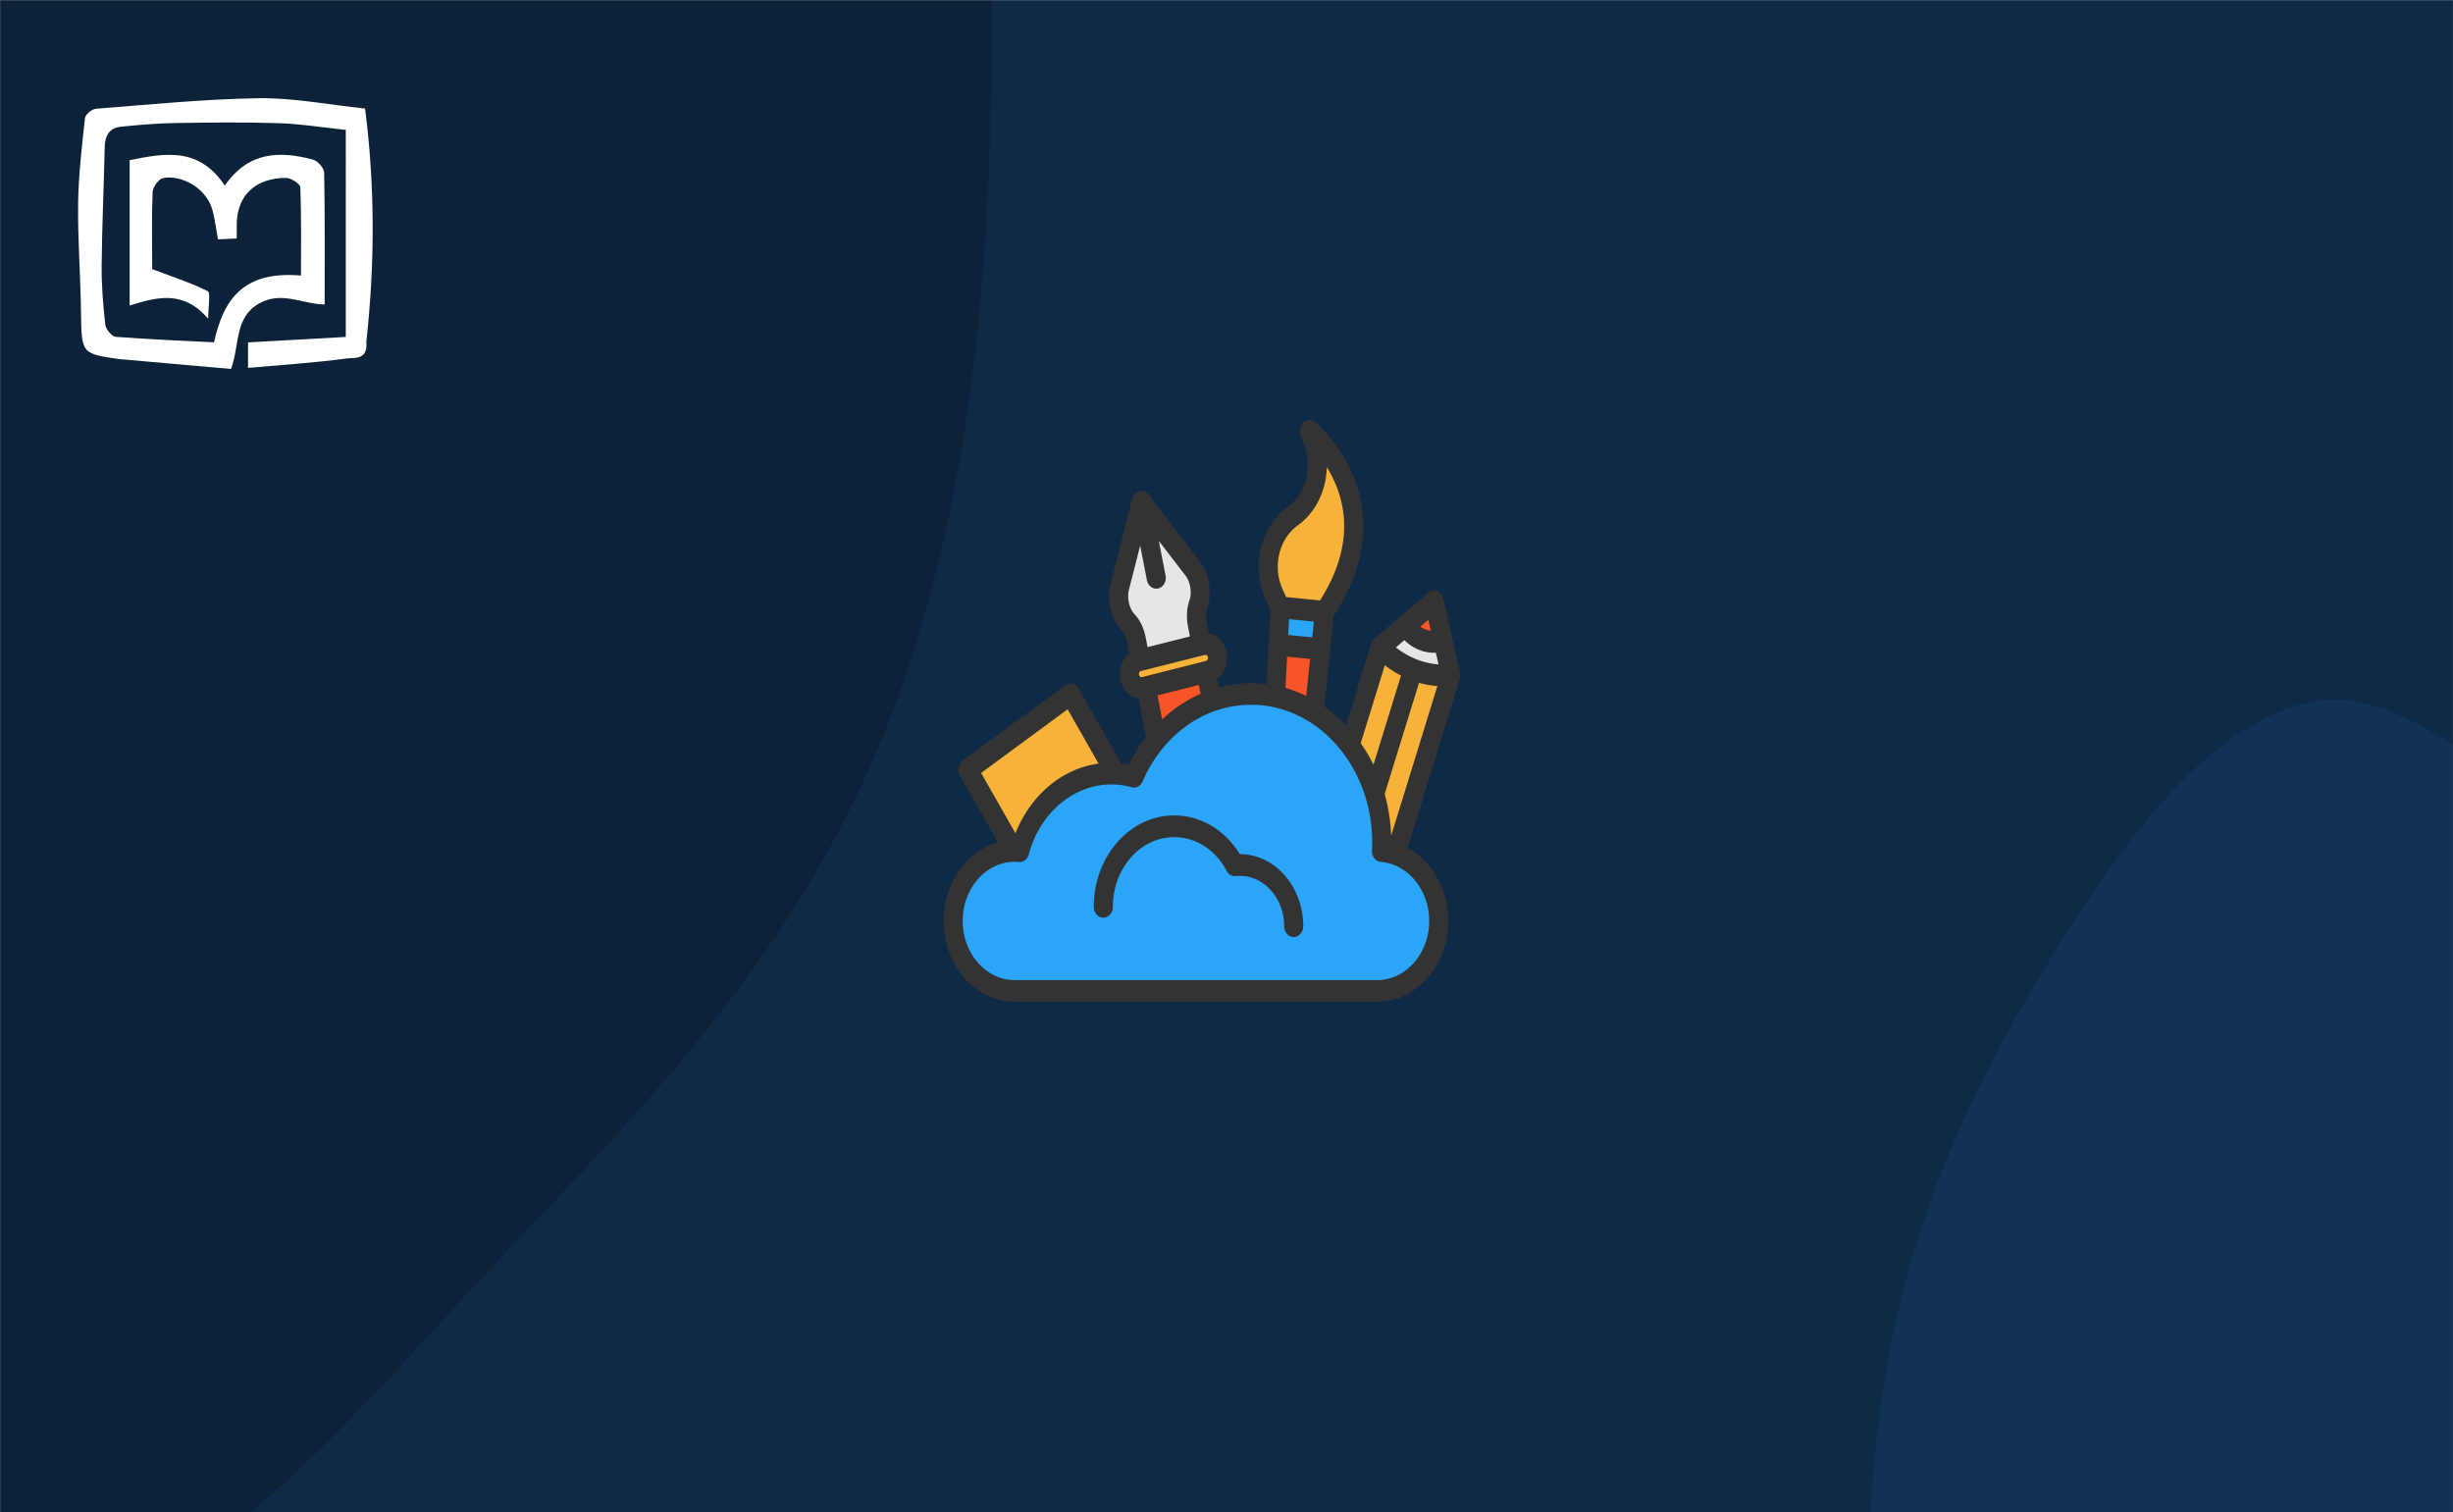
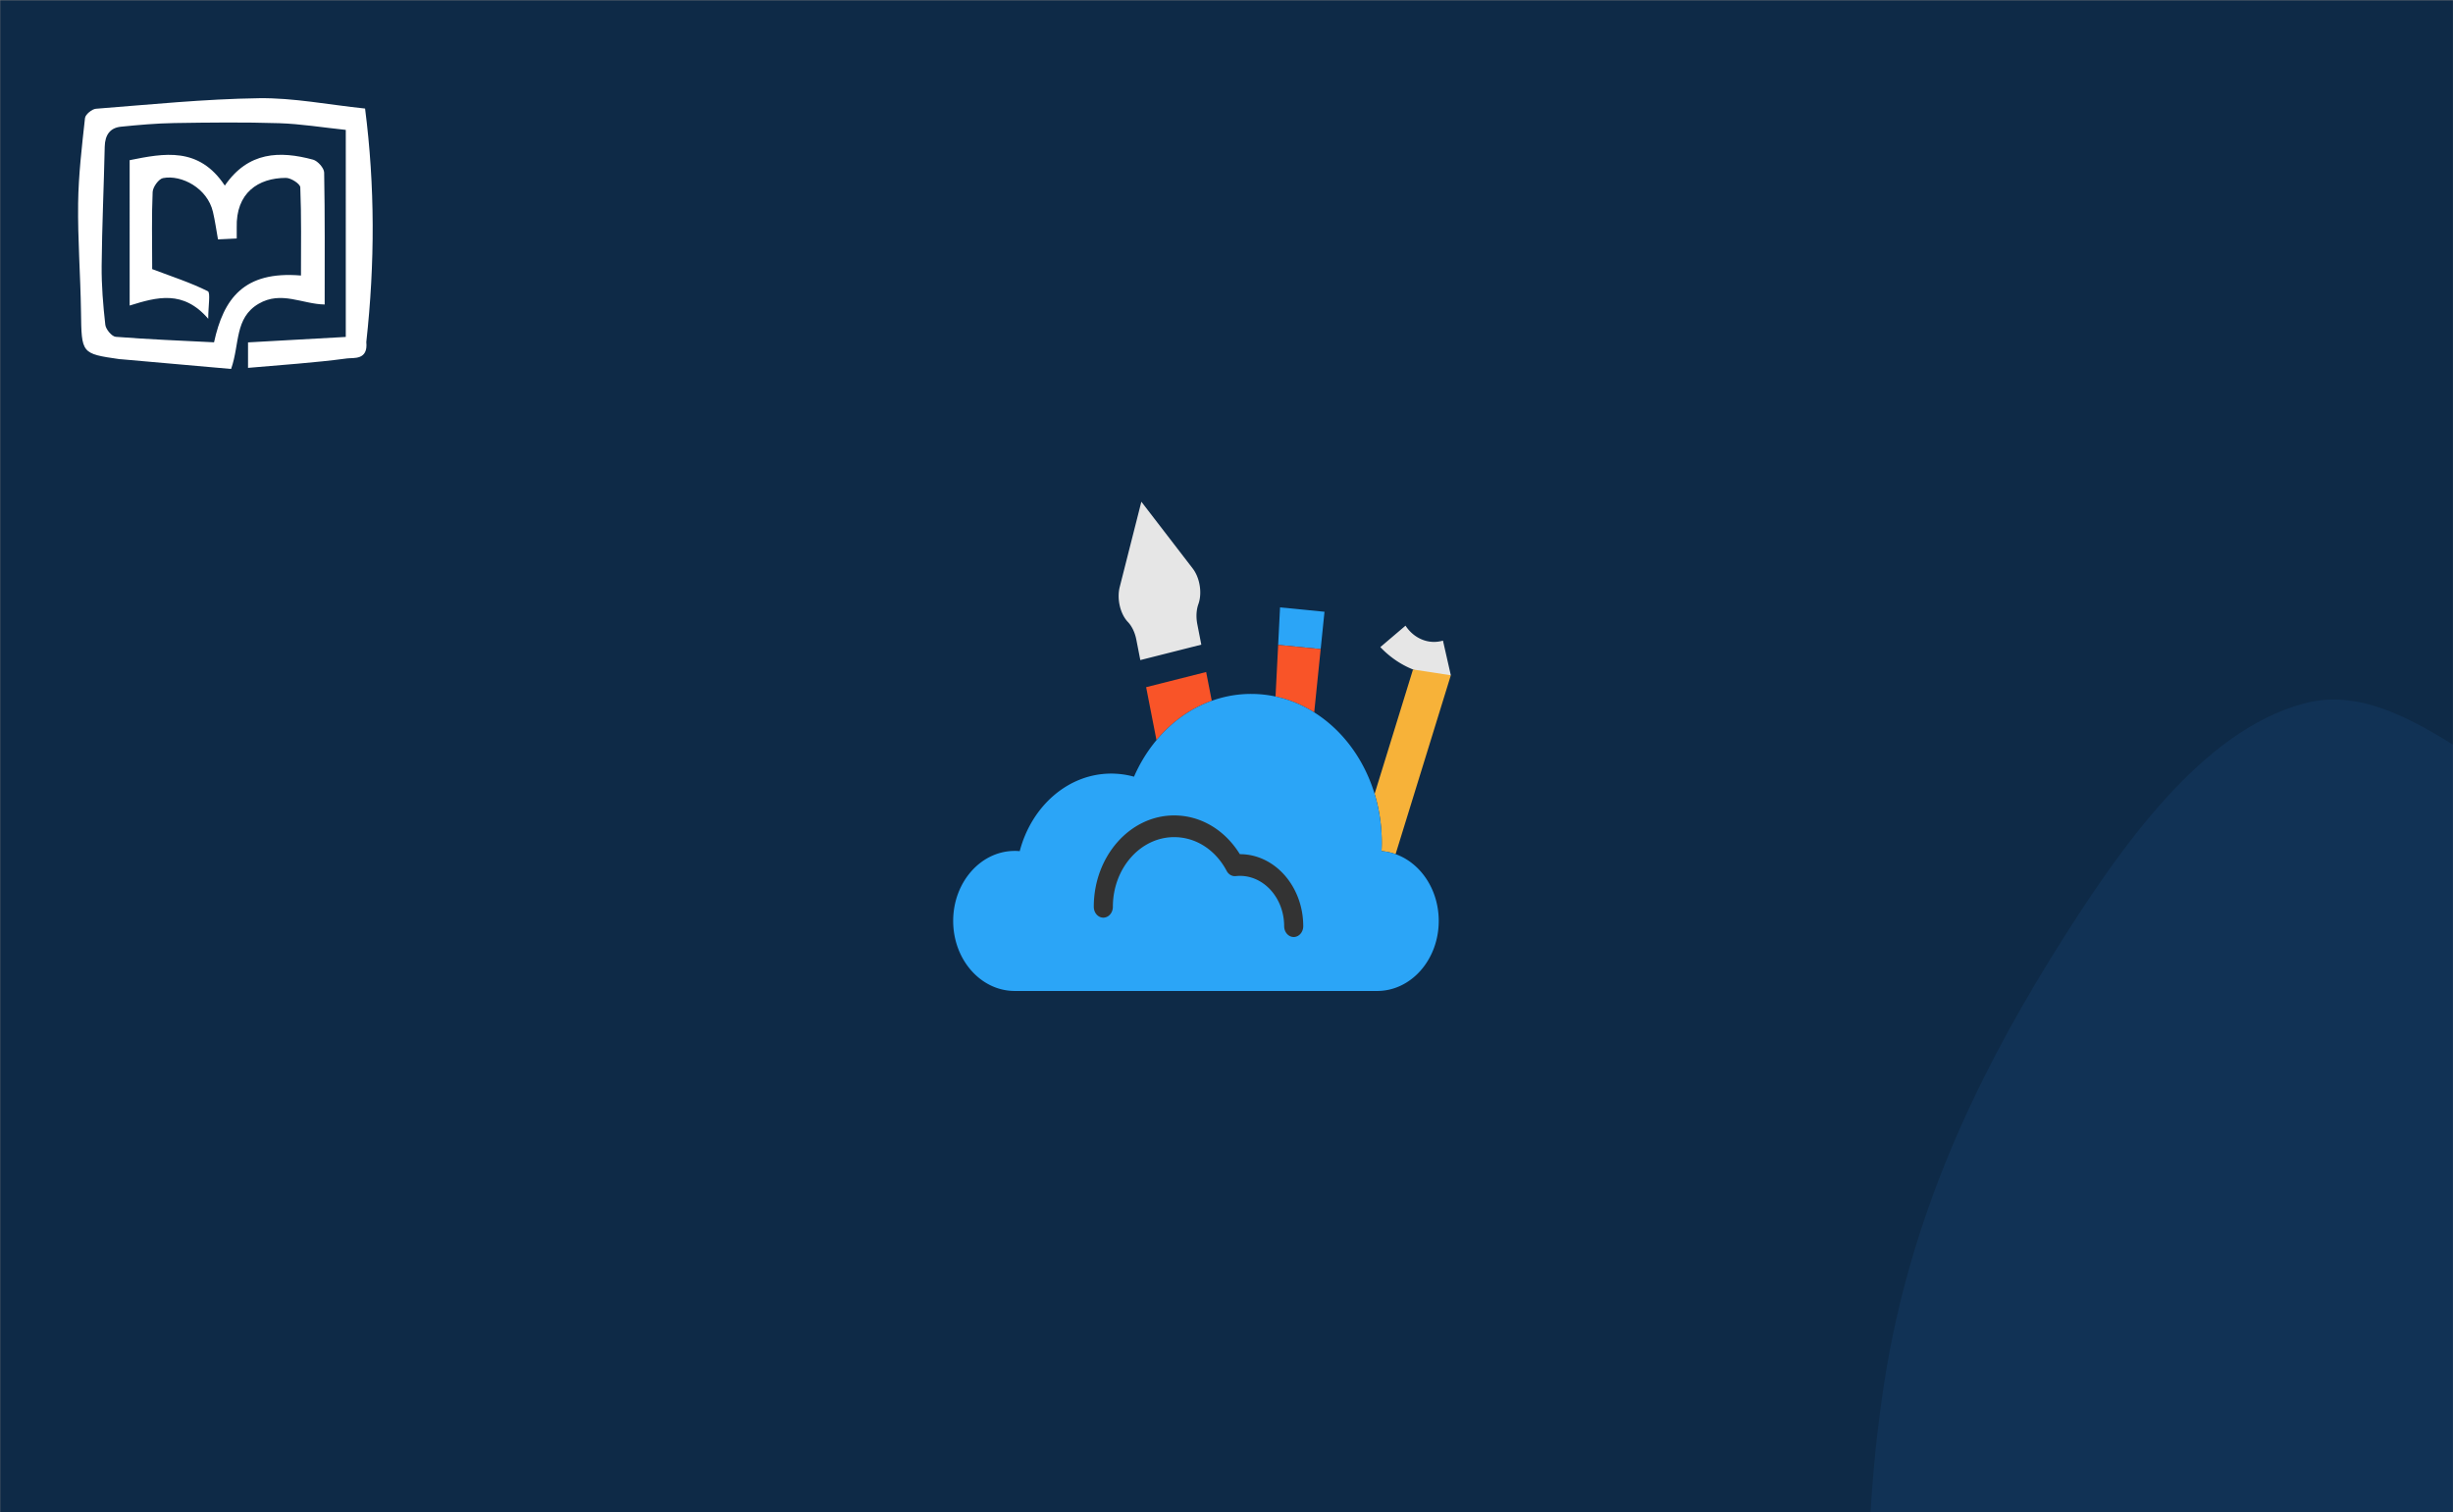
<svg xmlns="http://www.w3.org/2000/svg" xmlns:xlink="http://www.w3.org/1999/xlink" xml:space="preserve" width="730" height="450">
  <rect width="100%" height="100%" fill="#808080" stroke="none" />
  <defs>
    <linearGradient id="a">
      <stop offset="0" style="stop-color:#000;stop-opacity:1" />
      <stop offset="1" style="stop-color:#000;stop-opacity:0" />
    </linearGradient>
    <linearGradient xlink:href="#a" id="c" x1="0" x2="219.207" y1="-.289" y2="199.542" gradientTransform="matrix(.301 0 0 .444 .152 .117)" gradientUnits="userSpaceOnUse" />
    <mask id="b">
      <path fill="#fff" d="M0 0h1440v560H0Z" />
    </mask>
  </defs>
  <g fill="none" mask="url(#b)" style="fill:url(#c);fill-opacity:1" transform="scale(.507 .804)">
    <path fill="#0e2a47" d="M0 0h1440v560H0Z" />
-     <path fill="#0b2239" d="M0 598.587c111.197 3.535 204.862-74.057 297.595-135.521 91.509-60.653 186.982-121.201 237.1-218.879 51.268-99.921 51.581-215.277 43.121-327.264-8.956-118.554-3.918-258.356-93.285-336.771-89.573-78.595-227.683-44.824-346.763-49.348-91.509-3.477-176.452 21.227-267.903 25.995-126.687 6.605-286.48-85.557-372.796 7.409-85.177 91.739 8.829 242.964 25.086 367.088 11.798 90.076 25.299 175.75 57.154 260.827 34.149 91.204 64.974 184.734 135.011 252.403C-206.264 521.256-110.372 595.079 0 598.587" />
    <path fill="#113255" d="M1440 887.89c63.832-4.862 126.88-12.401 183.237-42.767 59.527-32.074 125.743-70.235 146.133-134.705 20.145-63.694-32.718-125.583-42.932-191.602-10.061-65.027 29.249-145.426-16.525-192.697-46.282-47.796-128.548-12.688-193.987-24.698-56.53-10.375-107.238-50.699-163.885-40.982-59.066 10.132-106.689 51.744-148.599 94.582-43.959 44.933-82.566 95.887-97.483 156.951-15.801 64.68-11.357 132.799 11.415 195.366 23.978 65.879 59.347 132.9 120.525 167.137 60.135 33.653 133.389 18.649 202.101 13.415" />
  </g>
-   <path d="m321.819 217.117 13.452 29.51a24.55 34.849 0 0 0-1.299-.047c-12.88 0-23.751 12.152-27.255 28.817a19.1 27.113 0 0 0-1.475-.09c-.065 0-.13 0-.195.007l-13.742-30.157Z" style="fill:#f7b239;stroke-width:.358" transform="matrix(1 0 0 .801 -3.252 32.71)" />
  <path d="m342.915 145.57 15.296 24.835c1.438 2.336 2.232 5.694 2.232 8.89 0 1.52-.18 3.007-.56 4.33-.618 2.14-.729 4.818-.321 7.437l1.192 7.617-11.368 3.59-6.782 2.138-1.192-7.619a9.978 14.164 0 0 0-.958-3.666c-.428-1.108-.951-2.091-1.549-2.874-2.283-2.994-3.326-8.574-2.43-12.987zm89.754 51.603 2.343 12.877h-.005a27.942 39.665 0 0 1-11.25-2.15 27.974 39.71 0 0 1-9.731-8.314l7.5-7.963a10.503 14.91 0 0 0 4.975 5.179 10.52 14.934 0 0 0 6.163.371z" style="fill:#e6e6e6;stroke-width:.358" transform="matrix(1 0 0 .801 -3.252 32.71)" />
-   <path d="m430.015 182.604 2.654 14.57h-.005a10.519 14.932 0 0 1-6.163-.372 10.504 14.911 0 0 1-4.974-5.18z" style="fill:#f95428;stroke-width:.358" transform="matrix(1 0 0 .801 -3.252 32.71)" />
  <path d="m397.414 186.457-1.135 13.86-.043-.006-12.61-1.553.564-13.93z" style="fill:#2ba5f7;stroke-width:.358" transform="matrix(1 0 0 .801 -3.252 32.71)" />
  <path d="m396.279 200.318-1.924 23.518a38.439 54.566 0 0 0-11.51-5.886l.78-19.192 12.612 1.553zm-34.085 8.523 1.676 10.696a38.778 55.047 0 0 0-16.454 14.617l-3.082-19.681z" style="fill:#f95428;stroke-width:.358" transform="matrix(1 0 0 .801 -3.252 32.71)" />
-   <path d="m435.012 210.05-16.439 66.454a18.274 25.94 0 0 0-4.19-1.123c.042-1.07.073-2.138.073-3.219 0-6.32-.75-12.392-2.128-18.046l11.428-46.209v-.007a27.942 39.665 0 0 0 11.253 2.15z" style="fill:#f7b239;stroke-width:.358" transform="matrix(1 0 0 .801 -3.252 32.71)" />
-   <path d="M423.756 207.903v.004l-11.428 46.208a38.742 54.995 0 0 0-7.333-18.035l9.028-36.492h.005a27.973 39.708 0 0 0 9.73 8.312zm-58.247-5.413a3.645 5.175 0 0 1-2.771 6.173l-18.4 5.812-.546.173a3.65 5.181 0 0 1-4.354-3.934 3.536 5.02 0 0 1-.087-1.125c0-2.375 1.154-4.518 2.858-5.056l.397-.123 6.781-2.139 11.369-3.59.4-.124a3.653 5.186 0 0 1 4.355 3.935zm27.42-83.277s26.399 26.706 4.486 67.244l-13.225-1.63-1.772-4.9a15.699 22.285 0 0 1 5.565-29.005 15.7 22.287 0 0 0 7.303-18.832 15.672 22.247 0 0 0-1.026-7.905z" style="fill:#f7b239;stroke-width:.358" transform="matrix(1 0 0 .801 -3.252 32.71)" />
+   <path d="m435.012 210.05-16.439 66.454a18.274 25.94 0 0 0-4.19-1.123c.042-1.07.073-2.138.073-3.219 0-6.32-.75-12.392-2.128-18.046l11.428-46.209v-.007z" style="fill:#f7b239;stroke-width:.358" transform="matrix(1 0 0 .801 -3.252 32.71)" />
  <path d="M418.573 276.506c7.44 3.309 12.839 13.167 12.839 24.817 0 14.372-8.204 26.022-18.328 26.022H305.24c-10.123 0-18.327-11.65-18.327-26.022 0-14.274 8.099-25.866 18.134-26.012.065-.007.13-.007.193-.007.497 0 .988.038 1.477.09 3.504-16.665 14.376-28.817 27.255-28.817.436 0 .868.016 1.3.05a28.432 40.36 0 0 1 5.455 1.107 38.945 55.284 0 0 1 6.69-13.58 38.732 54.982 0 0 1 28.164-17.172c2.483 0 4.91.329 7.265.968a38.434 54.559 0 0 1 11.51 5.886 39.029 55.403 0 0 1 10.639 12.242 38.742 54.995 0 0 1 7.331 18.035 38.815 55.099 0 0 1 2.128 18.047c0 1.08-.03 2.152-.071 3.218a18.256 25.915 0 0 1 4.19 1.126z" style="fill:#2ba5f7;stroke-width:.358" transform="matrix(1 0 0 .801 -3.252 32.71)" />
-   <path d="m437.762 209.04-5-27.447a2.838 4.029 0 0 0-4.449-2.219l-15.992 16.982a2.838 4.029 0 0 0-.978 1.89l-7.517 30.39a41.975 59.585 0 0 0-6.437-6.925l2.757-33.705c6.997-13.295 9.85-26.643 8.473-39.69-2.121-20.122-13.556-31.894-14.042-32.389a2.838 4.029 0 0 0-4.303 4.718l1.332 4.97a12.902 18.315 0 0 1-5.14 21.904 18.446 26.186 0 0 0-6.576 34.248l1.42 3.923-1.122 27.626a41.97 59.578 0 0 0-4.606-.36 41.805 59.344 0 0 0-9.588 1.584l-.504-3.218a6.458 9.167 0 0 0 1.931-2.769 6.445 9.15 0 0 0 .86-6.939 6.442 9.145 0 0 0-2.851-5.773 6.474 9.19 0 0 0-2.416-1.317l-.68-4.335c-.284-1.82-.22-3.657.179-5.037 1.576-5.485.665-12.803-2.165-17.399l-15.293-24.84a2.838 4.029 0 0 0-4.867 1.538l-6.44 31.693c-1.192 5.866.167 13.041 3.232 17.061.772 1.013 1.38 2.638 1.663 4.457l.679 4.337a6.48 9.199 0 0 0-1.795 2.645 6.445 9.15 0 0 0-.86 6.943 6.444 9.147 0 0 0 2.85 5.771 6.47 9.185 0 0 0 2.575 1.353l2.232 14.263a41.803 59.342 0 0 0-5.11 10.205 31.45 44.644 0 0 0-2.326-.428l-12.684-27.826a2.838 4.029 0 0 0-3.926-1.193l-30.514 28.036a2.84 4.031 0 0 0-.84 5.573l11.3 24.794c-9.258 3.21-16.15 15.074-16.15 29.188 0 16.568 9.497 30.048 21.166 30.048h107.846c11.673 0 21.167-13.48 21.167-30.048 0-11.863-4.931-22.273-12.098-27.13l15.537-62.81a2.838 4.029 0 0 0 .07-2.346zm-22.44 45.127 10.221-41.322a30.923 43.897 0 0 0 5.464 1.223l-13.755 55.603a41.507 58.92 0 0 0-1.93-15.504zm3.335-54.468 2.537-2.697a13.404 19.028 0 0 0 4.367 3.606 13.412 19.04 0 0 0 4.447 1.08c.181 0 .363-.013.544-.022l.793 4.357a25.298 35.911 0 0 1-12.688-6.324zm9.67-10.268.747 4.112a7.785 11.051 0 0 1-1.633-.54 7.798 11.07 0 0 1-1.512-1.027zm-12.953 16.851a30.933 43.91 0 0 0 4.81 3.894l-8.194 33.13a41.865 59.43 0 0 0-3.794-8.007zM386.856 189.2l7.4.914-.48 5.852-7.158-.885zm2.648-34.87c5.337-4.798 8.447-13.031 8.604-21.613 2.166 4.377 4.183 10.05 4.895 16.793 1.11 10.547-1.22 21.55-6.923 32.737L386 181.004l-1.057-2.92a12.794 18.161 0 0 1 4.56-23.754zm-3.214 48.802 6.83.842-1.126 13.761a41.351 58.7 0 0 0-6.175-2.975zm-37.177 23.28-1.39-8.877 12.314-3.887.514 3.284a41.486 58.892 0 0 0-7.27 5.194 41.964 59.569 0 0 0-4.17 4.286zm-5.396-15.875c-.01.002-.016.01-.027.014l-.517.162a.794 1.128 0 0 1-.61-.153.793 1.125 0 0 1-.355-.72.793 1.125 0 0 1 .108-.865.796 1.13 0 0 1 .507-.504l.398-.126 18.551-5.852a.794 1.128 0 0 1 .609.15.793 1.125 0 0 1 .355.72.793 1.125 0 0 1-.106.867.793 1.125 0 0 1-.507.505zm-4.514-32.157 3.357-16.516 2.013 12.861a2.84 4.031 0 0 0 2.77 3.158 2.838 4.029 0 0 0 2.775-4.907l-2.014-12.86 7.97 12.941c1.42 2.31 1.95 6.37 1.18 9.048-.835 2.908-1 6.4-.462 9.832l.577 3.684-12.607 3.977-.577-3.684c-.54-3.433-1.728-6.498-3.352-8.627-1.497-1.965-2.23-5.96-1.63-8.907zm-18.226 44.311 9.2 20.18a30.944 43.926 0 0 0-15.063 8.657 31.603 44.862 0 0 0-9.672 17.23l-10.211-22.409zm107.596 78.636c0 12.122-6.95 21.987-15.489 21.987H305.24c-8.541 0-15.489-9.865-15.489-21.99 0-12.122 6.95-21.985 15.49-21.985.374 0 .783.027 1.249.079a2.835 4.024 0 0 0 2.946-2.866c3.212-15.271 13.301-25.938 24.536-25.938 2.04 0 4.086.35 6.083 1.04a2.84 4.031 0 0 0 3.217-2.129c6.126-17.583 18.508-28.508 32.31-28.508 19.867 0 36.032 22.946 36.032 51.149 0 .907-.022 1.884-.066 2.984a2.838 4.029 0 0 0 2.636 4.254c8.068.8 14.39 10.43 14.39 21.923z" style="fill:#333;stroke-width:.358" transform="matrix(1 0 0 .801 -3.252 32.71)" />
  <path d="M372.246 276.52h-.024c-4.48-9.057-11.67-14.394-19.551-14.394-13.186 0-23.914 15.229-23.914 33.946a2.84 4.031 0 1 0 5.68 0c0-14.274 8.18-25.884 18.234-25.884 6.452 0 12.294 4.691 15.63 12.546a2.838 4.029 0 0 0 2.696 1.936 13.461 19.11 0 0 1 1.25-.09c7.258 0 13.164 8.384 13.164 18.688a2.839 4.03 0 1 0 5.678 0c0-14.747-8.451-26.748-18.843-26.748z" style="fill:#333;stroke-width:.358" transform="matrix(1 0 0 .801 -3.252 32.71)" />
  <path fill="#fff" d="M109.011 101.794c.57 5.49-3.816 4.62-5.722 4.873-9.652 1.296-19.387 1.922-29.476 2.813v-7.584l29.092-1.623V38.656c-6.913-.724-13.38-1.787-19.87-1.995-10.39-.327-20.795-.205-31.193-.041-5.288.086-10.58.556-15.849 1.087-3.18.32-4.755 2.388-4.831 5.965-.26 11.807-.803 23.61-.914 35.42-.049 5.854.43 11.741 1.089 17.559.156 1.361 1.947 3.495 3.104 3.585 9.77.769 19.57 1.145 29.256 1.636 2.826-12.984 8.864-21.316 25.87-19.877 0-8.778.148-17.522-.202-26.247-.038-1.046-2.785-2.808-4.272-2.808-8.24.012-14.944 4.44-14.647 14.865.023.89 0 1.786 0 3.168l-5.577.27c-.506-2.813-.875-5.536-1.5-8.185-1.658-7.089-9.347-11.116-14.863-10.057-1.263.237-3.013 2.645-3.082 4.13-.32 7.19-.14 14.41-.14 21.618v1.337c5.957 2.256 11.436 4.018 16.568 6.582.833.42.114 4.415.114 8.2-7.423-8.626-15.225-6.487-23.382-3.936V47.666c10.226-2.048 20.586-4.1 28.32 7.567 6.973-10.147 16.351-10.4 26.277-7.714 1.358.368 3.26 2.481 3.287 3.822.247 12.948.152 25.903.152 39.28-6.715-.127-12.942-4.15-19.646-.225-7.21 4.22-5.592 11.999-8.198 19.407l-32.703-2.89c-.167-.017-.335 0-.502-.03-11.413-1.643-11.292-1.647-11.467-14.177-.152-10.728-.989-21.455-.852-32.174.107-8.475 1.119-16.954 2.043-25.388.118-1.088 2.074-2.69 3.26-2.78 16.17-1.255 32.346-2.91 48.533-3.136 10.299-.139 20.62 1.93 31.558 3.075 2.956 23 2.952 46.025.365 69.487z" style="stroke-width:1.043" />
</svg>